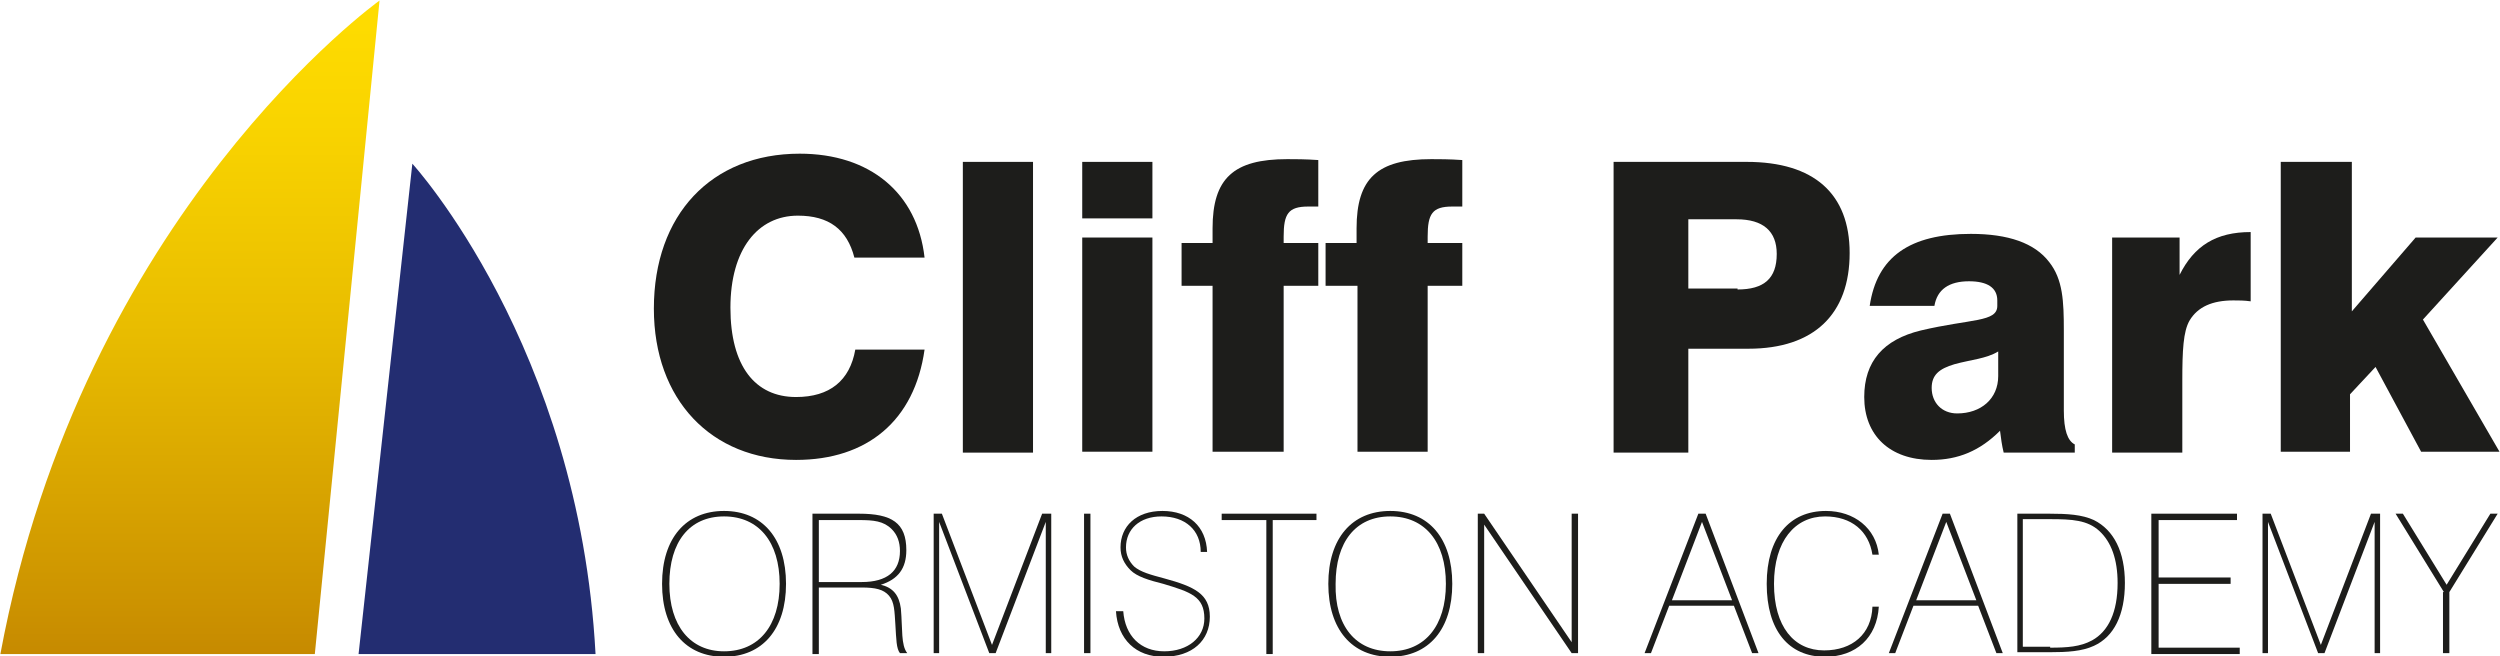
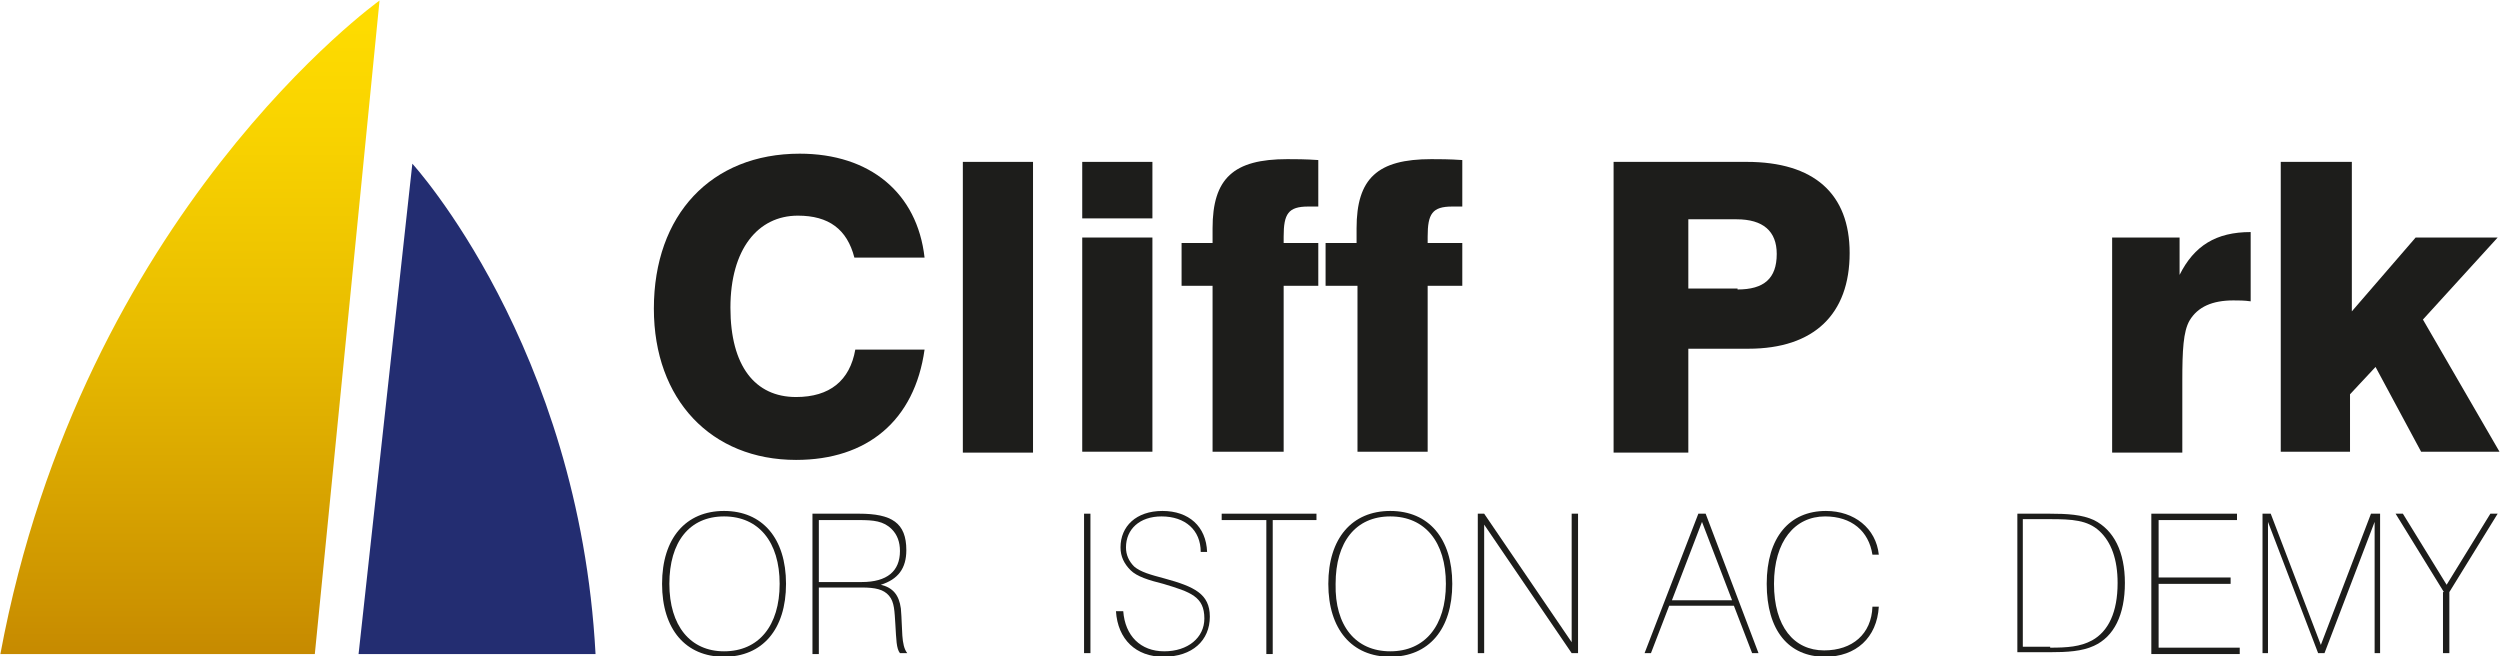
<svg xmlns="http://www.w3.org/2000/svg" width="100%" height="100%" viewBox="0 0 1143 300" version="1.1" xml:space="preserve" style="fill-rule:evenodd;clip-rule:evenodd;stroke-linejoin:round;stroke-miterlimit:2;">
  <g transform="matrix(4.167,0,0,4.167,-2226.67,-3143.68)">
    <g transform="matrix(1,0,0,1,534.4,730.484)">
      <g>
        <g>
          <g>
            <path d="M87.3,74.4C78,74.4 71.7,67.8 71.7,57.8C71.7,47.5 78,40.8 87.7,40.8C95.4,40.8 100.6,45.1 101.4,52.2L93.7,52.2C92.9,49.1 90.9,47.6 87.5,47.6C83.1,47.6 80.1,51.3 80.1,57.7C80.1,64.1 82.8,67.5 87.3,67.5C91,67.5 93.2,65.7 93.8,62.3L101.4,62.3C100.3,70.1 95.1,74.4 87.3,74.4Z" style="fill:rgb(29,29,27);fill-rule:nonzero;" />
            <rect x="105.6" y="41.7" width="7.7" height="31.9" style="fill:rgb(29,29,27);fill-rule:nonzero;" />
            <path d="M118.7,41.7L126.4,41.7L126.4,47.9L118.7,47.9L118.7,41.7ZM118.7,50L126.4,50L126.4,73.5L118.7,73.5L118.7,50Z" style="fill:rgb(29,29,27);fill-rule:nonzero;" />
            <path d="M133,55.3L129.6,55.3L129.6,50.6L133,50.6L133,49C133,43.5 135.3,41.4 141.2,41.4C142,41.4 143.2,41.4 144.6,41.5L144.6,46.6L143.5,46.6C141.3,46.6 140.8,47.4 140.8,49.9L140.8,50.6L144.6,50.6L144.6,55.3L140.8,55.3L140.8,73.5L133,73.5L133,55.3Z" style="fill:rgb(29,29,27);fill-rule:nonzero;" />
            <path d="M148.9,55.3L145.4,55.3L145.4,50.6L148.8,50.6L148.8,49C148.8,43.5 151.1,41.4 157,41.4C157.8,41.4 159,41.4 160.4,41.5L160.4,46.6L159.3,46.6C157.1,46.6 156.6,47.4 156.6,49.9L156.6,50.6L160.4,50.6L160.4,55.3L156.6,55.3L156.6,73.5L148.9,73.5L148.9,55.3Z" style="fill:rgb(29,29,27);fill-rule:nonzero;" />
            <path d="M177,41.7L191.6,41.7C199,41.7 202.9,45.2 202.9,51.7C202.9,58.4 199,62.2 191.8,62.2L185.2,62.2L185.2,73.6L177,73.6L177,41.7ZM190.6,55.7C193.5,55.7 194.9,54.5 194.9,51.8C194.9,49.3 193.4,48 190.5,48L185.2,48L185.2,55.6L190.6,55.6L190.6,55.7Z" style="fill:rgb(29,29,27);fill-rule:nonzero;" />
-             <path d="M219.8,73.6C219.6,72.8 219.5,72 219.4,71.2C217.2,73.4 214.8,74.4 211.9,74.4C207.3,74.4 204.5,71.7 204.5,67.5C204.5,63.6 206.6,61.2 210.7,60.2C216.2,58.9 219.1,59.3 219.1,57.5L219.1,56.9C219.1,55.5 218,54.8 216,54.8C213.8,54.8 212.5,55.7 212.2,57.5L205.1,57.5C205.9,52.1 209.5,49.6 216.2,49.6C220.3,49.6 223.2,50.6 224.8,52.7C226.3,54.6 226.4,57 226.4,60.2L226.4,69C226.4,71.1 226.8,72.3 227.6,72.7L227.6,73.6L219.8,73.6ZM214.4,63.9C212.7,64.4 211.9,65.1 211.9,66.5C211.9,68.1 213,69.3 214.7,69.3C217.3,69.3 219.2,67.7 219.2,65.2L219.2,62.5C217.9,63.3 216.2,63.4 214.4,63.9Z" style="fill:rgb(29,29,27);fill-rule:nonzero;" />
            <path d="M231.7,50L239.1,50L239.1,54.1C240.7,50.9 243.1,49.4 246.9,49.4L246.9,57C246.2,56.9 245.6,56.9 245,56.9C242.7,56.9 241.1,57.6 240.2,59.1C239.5,60.3 239.4,62.4 239.4,65.7L239.4,73.6L231.7,73.6L231.7,50Z" style="fill:rgb(29,29,27);fill-rule:nonzero;" />
            <path d="M250.2,41.7L258,41.7L258,58.1L265,50L274,50L265.8,59L274.2,73.5L265.6,73.5L260.6,64.2L257.8,67.2L257.8,73.5L250.2,73.5L250.2,41.7Z" style="fill:rgb(29,29,27);fill-rule:nonzero;" />
          </g>
          <g>
            <path d="M79.4,80C83.6,80 86.2,83 86.2,88C86.2,93 83.6,96 79.4,96C75.2,96 72.6,93 72.6,88C72.6,83 75.2,80 79.4,80ZM79.4,95.4C83.2,95.4 85.5,92.6 85.5,88C85.5,83.4 83.2,80.6 79.4,80.6C75.6,80.6 73.4,83.4 73.4,88C73.4,92.6 75.7,95.4 79.4,95.4Z" style="fill:rgb(29,29,27);fill-rule:nonzero;" />
            <path d="M89.1,80.3L94.2,80.3C97.8,80.3 99.4,81.3 99.4,84.3C99.4,86.3 98.5,87.5 96.6,88.1C97.9,88.4 98.6,89.2 98.8,90.7C99,93 98.8,94.7 99.5,95.6L98.7,95.6C98.3,95.1 98.3,94.1 98.2,92.5C98.1,91 98.1,90 97.5,89.3C96.9,88.6 96,88.4 94.5,88.4L89.8,88.4L89.8,95.7L89.1,95.7L89.1,80.3ZM94.5,87.8C97.3,87.8 98.7,86.6 98.7,84.4C98.7,83.4 98.4,82.6 97.8,82C96.9,81.1 95.8,81 94.2,81L89.8,81L89.8,87.8L94.5,87.8Z" style="fill:rgb(29,29,27);fill-rule:nonzero;" />
-             <path d="M102.3,80.3L103.3,80.3L108.8,94.7L114.3,80.3L115.3,80.3L115.3,95.6L114.7,95.6L114.7,81.2L109.2,95.6L108.5,95.6L103,81.2L103,95.6L102.4,95.6L102.4,80.3L102.3,80.3Z" style="fill:rgb(29,29,27);fill-rule:nonzero;" />
            <rect x="118.9" y="80.3" width="0.7" height="15.3" style="fill:rgb(29,29,27);fill-rule:nonzero;" />
            <path d="M123.2,91C123.4,93.7 125.1,95.4 127.7,95.4C130.3,95.4 132.1,93.9 132.1,91.8C132.1,89.4 130.6,88.9 127.6,88C126,87.6 124.7,87.2 124,86.5C123.3,85.8 122.9,85 122.9,84C122.9,81.7 124.6,80 127.5,80C130.4,80 132.3,81.7 132.4,84.5L131.7,84.5C131.7,82.1 130,80.6 127.4,80.6C125,80.6 123.5,82 123.5,84C123.5,84.8 123.8,85.5 124.4,86.1C125.1,86.7 126.2,87 127.7,87.4C131,88.3 132.7,89.1 132.7,91.6C132.7,94.2 130.8,96 127.6,96C124.6,96 122.6,94.1 122.4,91L123.2,91Z" style="fill:rgb(29,29,27);fill-rule:nonzero;" />
            <path d="M138.9,81L134,81L134,80.3L144.4,80.3L144.4,81L139.6,81L139.6,95.7L138.9,95.7L138.9,81Z" style="fill:rgb(29,29,27);fill-rule:nonzero;" />
            <path d="M152.5,80C156.7,80 159.3,83 159.3,88C159.3,93 156.7,96 152.5,96C148.3,96 145.7,93 145.7,88C145.7,83 148.3,80 152.5,80ZM152.5,95.4C156.3,95.4 158.6,92.6 158.6,88C158.6,83.4 156.3,80.6 152.5,80.6C148.7,80.6 146.5,83.4 146.5,88C146.4,92.6 148.7,95.4 152.5,95.4Z" style="fill:rgb(29,29,27);fill-rule:nonzero;" />
            <path d="M162.1,80.3L162.8,80.3L172.4,94.4L172.4,80.3L173.1,80.3L173.1,95.6L172.4,95.6L162.8,81.5L162.8,95.6L162.1,95.6L162.1,80.3Z" style="fill:rgb(29,29,27);fill-rule:nonzero;" />
            <path d="M186.3,80.3L187.1,80.3L192.9,95.6L192.2,95.6L190.2,90.4L183.1,90.4L181.1,95.6L180.4,95.6L186.3,80.3ZM190,89.8L186.7,81.2L183.4,89.8L190,89.8Z" style="fill:rgb(29,29,27);fill-rule:nonzero;" />
            <path d="M200.2,96C196.2,96 193.8,93.1 193.8,88C193.8,82.9 196.3,80 200.3,80C203.4,80 205.8,81.9 206.1,84.8L205.4,84.8C205,82.2 203.1,80.6 200.2,80.6C196.9,80.6 194.6,83.3 194.6,88C194.6,92.7 196.8,95.3 200.1,95.3C203.2,95.3 205.3,93.5 205.4,90.5L206.1,90.5C205.9,93.9 203.6,96 200.2,96Z" style="fill:rgb(29,29,27);fill-rule:nonzero;" />
-             <path d="M213.1,80.3L213.9,80.3L219.7,95.6L219,95.6L217,90.4L209.9,90.4L207.9,95.6L207.2,95.6L213.1,80.3ZM216.8,89.8L213.5,81.2L210.2,89.8L216.8,89.8Z" style="fill:rgb(29,29,27);fill-rule:nonzero;" />
            <path d="M221.3,80.3L224.8,80.3C226.8,80.3 228.4,80.4 229.7,81C231.9,82.1 233.1,84.5 233.1,87.9C233.1,91.4 231.9,93.8 229.7,94.8C228.4,95.4 226.8,95.5 224.8,95.5L221.3,95.5L221.3,80.3ZM224.9,95C226.8,95 228.2,94.9 229.5,94.2C231.3,93.2 232.3,91.1 232.3,87.9C232.3,85.3 231.6,83.4 230.3,82.2C229,81 227.3,80.9 224.9,80.9L221.9,80.9L221.9,94.9L224.9,94.9L224.9,95Z" style="fill:rgb(29,29,27);fill-rule:nonzero;" />
            <path d="M236,80.3L245.4,80.3L245.4,81L236.8,81L236.8,87.3L244.7,87.3L244.7,88L236.8,88L236.8,95L245.7,95L245.7,95.7L236,95.7L236,80.3Z" style="fill:rgb(29,29,27);fill-rule:nonzero;" />
            <path d="M248.1,80.3L249.1,80.3L254.6,94.7L260.1,80.3L261.1,80.3L261.1,95.6L260.5,95.6L260.5,81.2L255,95.6L254.3,95.6L248.8,81.2L248.8,95.6L248.2,95.6L248.2,80.3L248.1,80.3Z" style="fill:rgb(29,29,27);fill-rule:nonzero;" />
            <path d="M268.1,88.9L262.8,80.3L263.6,80.3L268.4,88.1L273.2,80.3L274,80.3L268.7,88.9L268.7,95.6L268,95.6L268,88.9L268.1,88.9Z" style="fill:rgb(29,29,27);fill-rule:nonzero;" />
          </g>
        </g>
        <path d="M41.6,24C41.6,24 9,47.3 0,95.7L34.5,95.7L41.6,24Z" style="fill:url(#_Linear1);fill-rule:nonzero;" />
        <path d="M45.2,41.9L39.3,95.7L65.3,95.7C63.5,61.9 45.2,41.9 45.2,41.9Z" style="fill:rgb(35,45,113);fill-rule:nonzero;" />
      </g>
    </g>
  </g>
  <defs>
    <linearGradient id="_Linear1" x1="0" y1="0" x2="1" y2="0" gradientUnits="userSpaceOnUse" gradientTransform="matrix(4.38793e-15,-71.66,71.66,4.38793e-15,20.777,95.66)">
      <stop offset="0" style="stop-color:rgb(198,138,0);stop-opacity:1" />
      <stop offset="0.09" style="stop-color:rgb(205,148,0);stop-opacity:1" />
      <stop offset="0.49" style="stop-color:rgb(232,188,0);stop-opacity:1" />
      <stop offset="0.81" style="stop-color:rgb(249,212,0);stop-opacity:1" />
      <stop offset="1" style="stop-color:rgb(255,221,0);stop-opacity:1" />
    </linearGradient>
  </defs>
</svg>